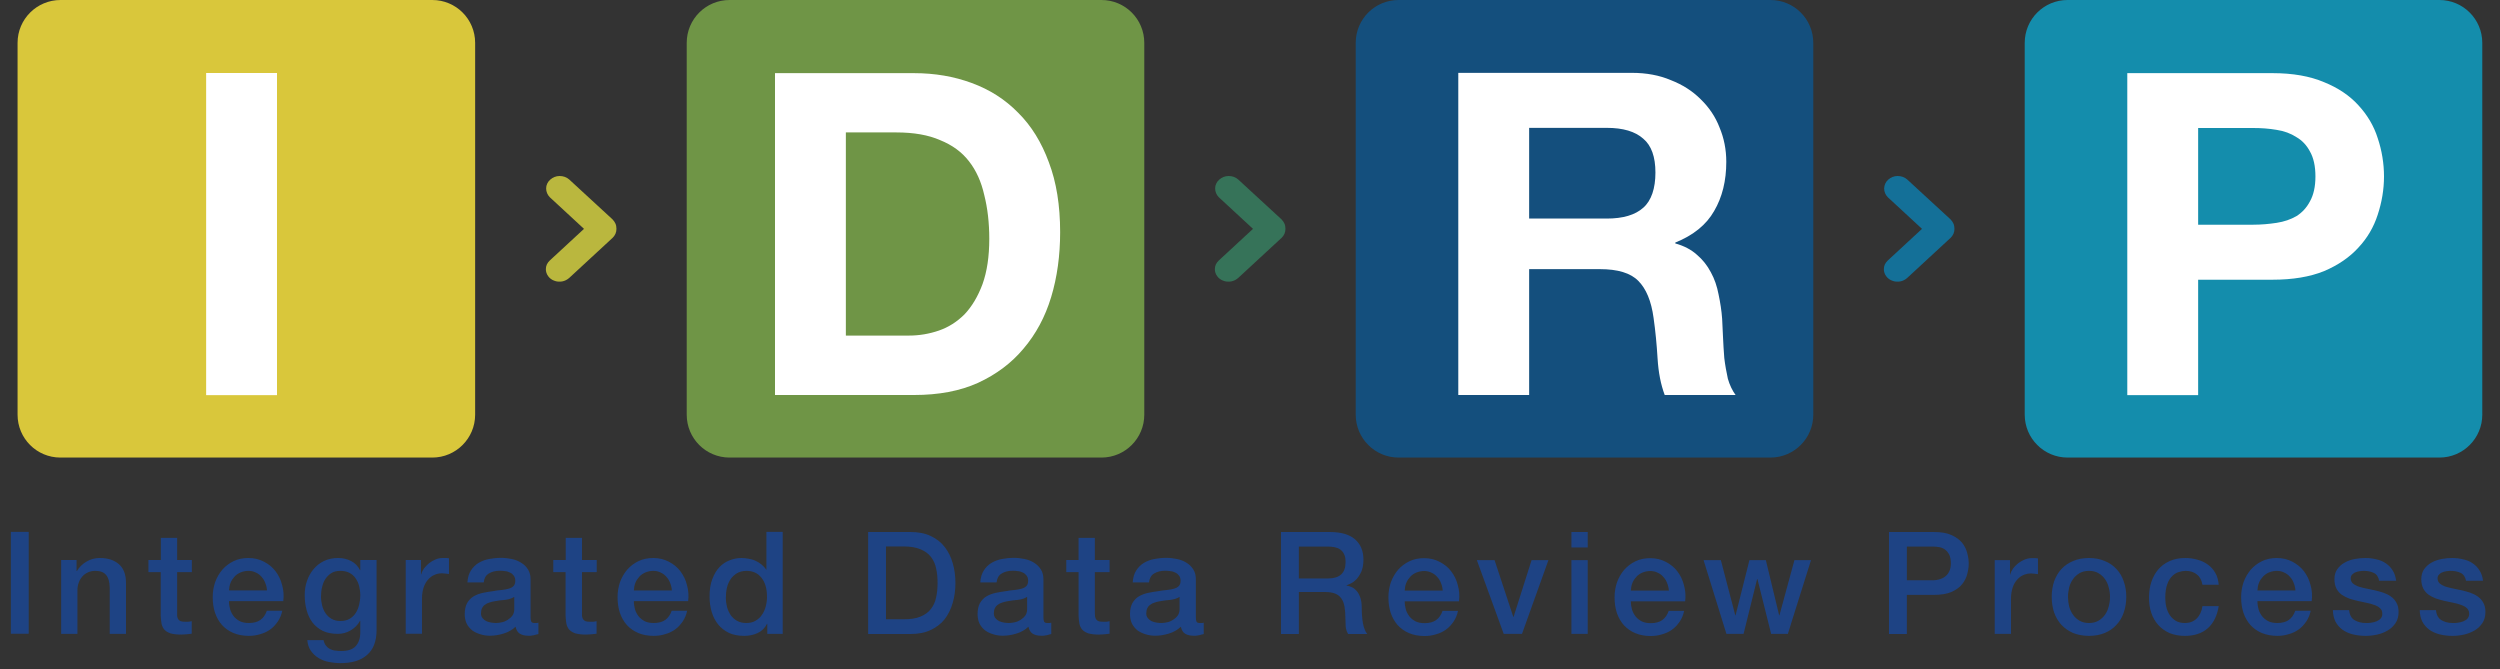
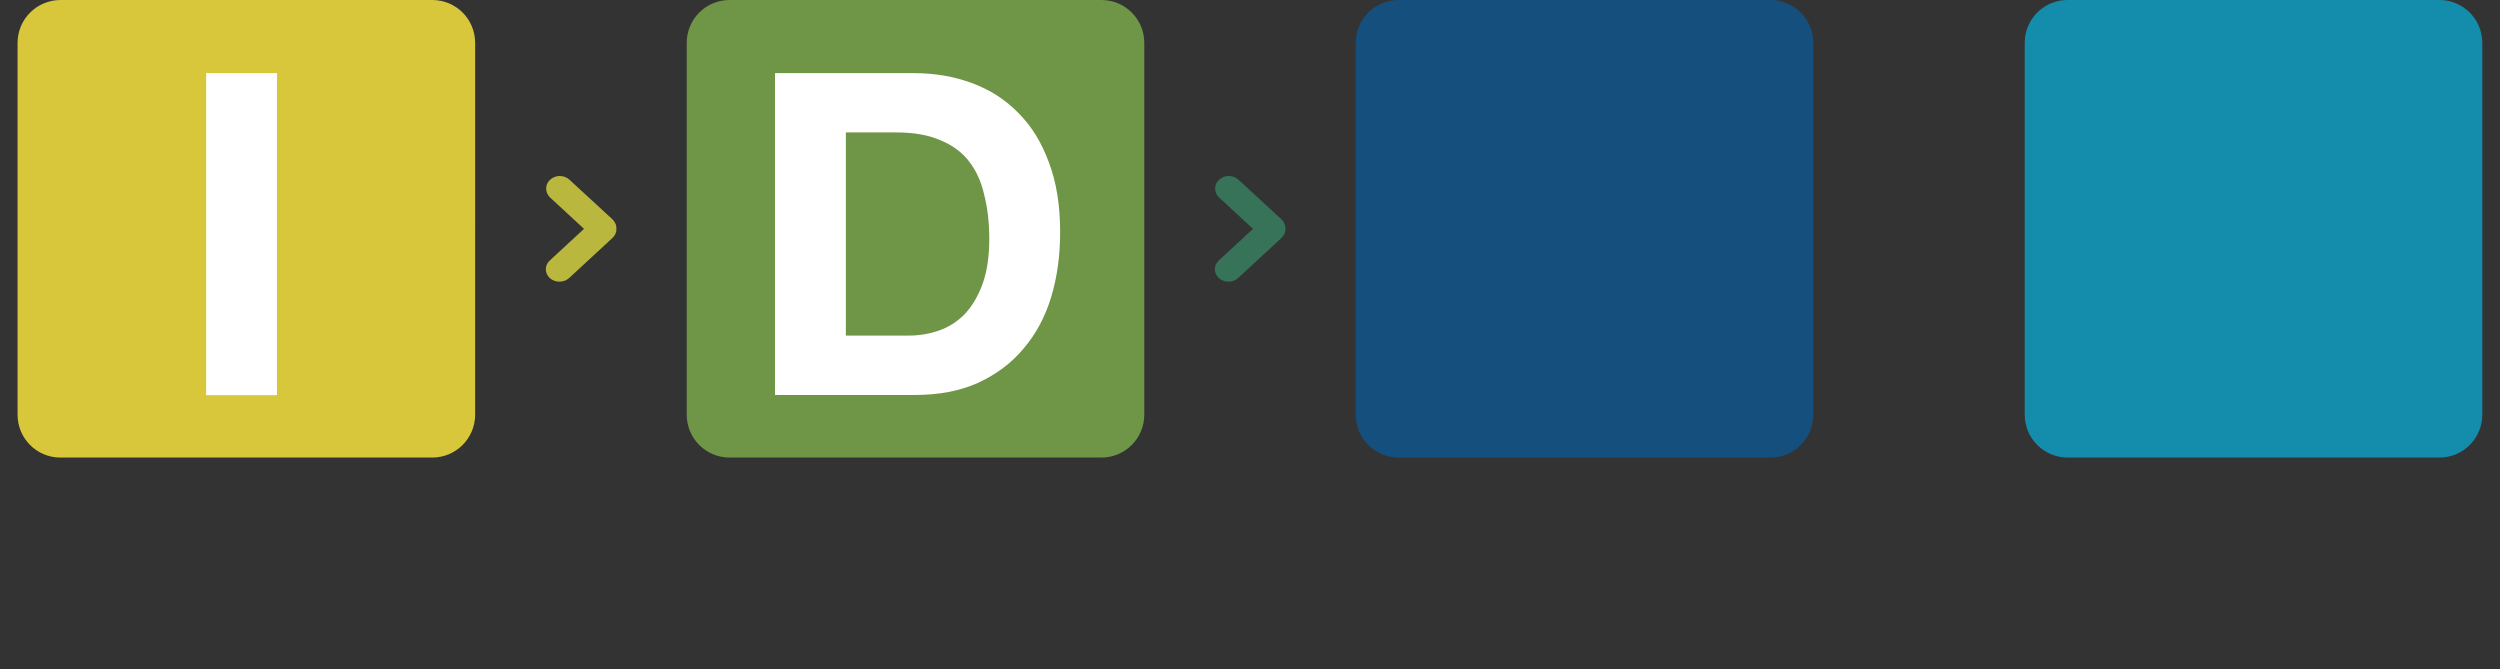
<svg xmlns="http://www.w3.org/2000/svg" id="Layer_1" data-name="Layer 1" viewBox="0 0 175 46.83">
  <rect x="0" y="0" width="175" height="46.83" fill="#333333" stroke="none" />
  <defs>
    <style>
      .cls-1 {
        fill: none;
      }

      .cls-2 {
        clip-path: url(#clippath);
      }

      .cls-3 {
        fill: #fff;
      }

      .cls-4 {
        fill: #bab73e;
      }

      .cls-5 {
        fill: #d9c73b;
      }

      .cls-6 {
        fill: #144f7d;
      }

      .cls-7 {
        fill: #1e4384;
      }

      .cls-8 {
        fill: #147098;
      }

      .cls-9 {
        fill: #148dac;
      }

      .cls-10 {
        fill: #367359;
      }

      .cls-11 {
        fill: #6f9546;
      }

      .cls-12 {
        clip-path: url(#clippath-1);
      }
    </style>
    <clipPath id="clippath">
      <rect class="cls-1" x="1.23" width="172.54" height="32.04" />
    </clipPath>
    <clipPath id="clippath-1">
      <rect class="cls-1" y="36.97" width="175" height="9.86" />
    </clipPath>
  </defs>
  <g class="cls-2">
    <g>
      <path class="cls-5" d="m30.27,0H4.24C2.58,0,1.23,1.34,1.23,3v26.03c0,1.66,1.34,3,3,3h26.03c1.66,0,3-1.35,3-3V3c0-1.66-1.34-3-3-3Z" />
      <path class="cls-3" d="m14.43,5.11v22.55h4.96V5.11h-4.96Z" />
      <path class="cls-4" d="m38.21,18.84c0,.17.05.34.16.49.1.14.25.26.43.32.17.07.36.08.55.05.18-.03.35-.12.49-.24l3.03-2.8c.09-.08.16-.18.21-.29.05-.11.07-.22.07-.34v-.03c0-.12-.02-.24-.07-.35-.05-.11-.12-.21-.21-.3l-3.03-2.79c-.18-.16-.42-.24-.67-.24-.25,0-.48.1-.66.26-.18.16-.28.38-.28.61,0,.23.09.45.26.62l2.39,2.21-2.39,2.21c-.09.08-.16.18-.21.28-.05.11-.07.22-.07.34Z" />
      <path class="cls-11" d="m77.1,0h-26.03c-1.66,0-3,1.34-3,3v26.03c0,1.66,1.34,3,3,3h26.03c1.66,0,3-1.35,3-3V3c0-1.66-1.34-3-3-3Z" />
      <path class="cls-3" d="m59.21,23.48v-14.21h3.54c1.22,0,2.24.18,3.06.54.84.34,1.52.83,2.02,1.48.51.65.86,1.44,1.07,2.37.23.91.35,1.93.35,3.06,0,1.24-.16,2.29-.47,3.16-.32.86-.74,1.57-1.26,2.12-.53.53-1.13.91-1.8,1.14-.67.23-1.37.35-2.08.35h-4.42Zm-4.96-18.38v22.55h9.73c1.73,0,3.22-.28,4.48-.85,1.28-.59,2.35-1.39,3.19-2.4.86-1.01,1.51-2.21,1.93-3.6.42-1.39.63-2.91.63-4.55,0-1.87-.26-3.5-.79-4.89-.51-1.39-1.22-2.55-2.15-3.47-.91-.93-1.99-1.62-3.25-2.08-1.24-.46-2.59-.69-4.04-.69h-9.73Z" />
      <path class="cls-10" d="m85.04,18.84c0,.17.05.34.16.49.1.14.25.26.43.32.17.07.36.08.55.05.18-.03.35-.12.49-.24l3.03-2.8c.09-.08.16-.18.21-.29.05-.11.07-.22.07-.34v-.03c0-.12-.02-.24-.07-.35-.05-.11-.12-.21-.21-.3l-3.03-2.79c-.18-.16-.42-.24-.67-.24-.25,0-.48.1-.66.26-.18.16-.28.38-.28.61,0,.23.09.45.26.62l2.39,2.21-2.39,2.21c-.09.08-.16.18-.21.28-.05.11-.07.22-.07.34Z" />
      <path class="cls-6" d="m123.93,0h-26.03c-1.66,0-3,1.34-3,3v26.03c0,1.66,1.35,3,3,3h26.03c1.66,0,3-1.35,3-3V3c0-1.66-1.34-3-3-3Z" />
-       <path class="cls-3" d="m107.04,15.3v-6.35h5.43c1.14,0,1.99.25,2.56.76.57.48.85,1.27.85,2.37s-.28,1.96-.85,2.46c-.57.51-1.42.76-2.56.76h-5.43Zm-4.96-10.2v22.55h4.96v-8.81h4.96c1.24,0,2.14.27,2.68.82.55.55.91,1.41,1.07,2.59.13.91.22,1.85.28,2.84.06.99.23,1.84.5,2.56h4.96c-.23-.32-.41-.69-.54-1.14-.1-.46-.19-.95-.25-1.45-.04-.51-.07-1-.09-1.48-.02-.48-.04-.91-.06-1.26-.04-.57-.13-1.14-.25-1.71-.11-.57-.28-1.08-.54-1.55-.25-.48-.58-.89-.98-1.23-.4-.36-.9-.62-1.51-.79v-.06c1.26-.51,2.17-1.24,2.72-2.21.57-.97.85-2.12.85-3.44,0-.86-.16-1.66-.47-2.4-.29-.76-.74-1.42-1.33-1.99-.57-.57-1.26-1.01-2.08-1.33-.8-.34-1.71-.51-2.72-.51h-12.16Z" />
-       <path class="cls-8" d="m131.87,18.84c0,.17.05.34.16.49.1.14.25.26.43.32.17.07.36.08.55.05.19-.03.35-.12.49-.24l3.03-2.8c.09-.08.16-.18.21-.29.05-.11.07-.22.07-.34v-.03c0-.12-.02-.24-.07-.35-.05-.11-.12-.21-.21-.3l-3.03-2.79c-.18-.16-.42-.24-.67-.24-.25,0-.48.1-.66.26-.18.16-.27.38-.28.61,0,.23.09.45.26.62l2.39,2.21-2.39,2.21c-.09.08-.16.18-.21.28-.05.11-.07.22-.07.34Z" />
      <path class="cls-9" d="m170.76,0h-26.03c-1.66,0-3,1.34-3,3v26.03c0,1.66,1.35,3,3,3h26.03c1.66,0,3-1.35,3-3V3c0-1.66-1.35-3-3-3Z" />
-       <path class="cls-3" d="m153.87,15.72v-6.76h3.85c.57,0,1.12.04,1.64.13.53.08.99.25,1.39.51.4.23.72.57.95,1.01.25.44.38,1.02.38,1.74s-.13,1.29-.38,1.74c-.23.44-.55.79-.95,1.04-.4.23-.86.39-1.39.47-.53.08-1.07.13-1.64.13h-3.85Zm-4.96-10.61v22.55h4.96v-8.08h5.21c1.41,0,2.61-.2,3.6-.6.99-.42,1.79-.97,2.4-1.64.63-.67,1.08-1.44,1.36-2.31.29-.88.44-1.78.44-2.68s-.15-1.82-.44-2.68c-.27-.86-.73-1.63-1.36-2.31-.61-.67-1.41-1.21-2.4-1.61-.99-.42-2.19-.63-3.6-.63h-10.17Z" />
    </g>
  </g>
  <g class="cls-12">
-     <path class="cls-7" d="m.76,37.23h1.25v7.13H.76v-7.13Zm3.52,1.97h1.08v.76l.02.02c.17-.29.4-.51.68-.67.28-.17.59-.25.93-.25.57,0,1.01.15,1.34.44.33.29.49.73.49,1.32v3.55h-1.14v-3.25c-.01-.41-.1-.7-.26-.88-.16-.19-.41-.28-.75-.28-.19,0-.37.04-.52.11-.15.07-.28.16-.39.29-.11.12-.19.26-.25.43-.06.17-.09.34-.09.53v3.05h-1.14v-5.16Zm6.12,0h.86v-1.55h1.14v1.55h1.03v.85h-1.03v2.76c0,.12,0,.22,0,.31.01.09.04.16.07.22.04.06.1.11.17.14.07.03.17.04.3.04h.24c.08,0,.16-.02.24-.04v.88c-.13.01-.25.03-.37.04-.12.01-.24.02-.37.02-.3,0-.54-.03-.73-.08-.18-.06-.32-.14-.43-.25-.1-.11-.17-.25-.21-.42-.03-.17-.05-.36-.06-.57v-3.05h-.86v-.85Zm8.29,2.13c-.01-.18-.05-.35-.12-.52-.06-.17-.15-.31-.26-.43-.11-.13-.24-.23-.4-.3-.15-.08-.33-.12-.52-.12s-.38.04-.55.11c-.16.07-.3.16-.42.29-.11.12-.21.26-.28.43-.07.17-.1.35-.11.54h2.66Zm-2.66.75c0,.2.03.39.08.58.06.19.15.35.26.49.11.14.26.25.43.34.17.08.38.12.62.12.33,0,.6-.07.8-.21.21-.15.36-.36.46-.65h1.08c-.06.28-.16.53-.31.75-.15.22-.32.41-.53.56-.21.15-.44.26-.7.33-.25.08-.52.12-.8.12-.41,0-.77-.07-1.08-.2-.31-.13-.58-.32-.8-.56-.21-.24-.38-.53-.49-.86-.11-.33-.16-.7-.16-1.1,0-.37.06-.71.17-1.04.12-.33.29-.62.5-.87.22-.25.48-.45.79-.6.31-.15.65-.22,1.04-.22.41,0,.77.09,1.09.26.33.17.6.39.81.67.21.28.37.6.46.97.1.36.13.73.08,1.12h-3.8Zm10.33,2.02c0,.78-.22,1.36-.66,1.74-.43.39-1.06.58-1.88.58-.26,0-.52-.03-.79-.08-.26-.05-.5-.14-.72-.27-.21-.13-.39-.29-.54-.5-.15-.21-.23-.46-.26-.76h1.14c.03.16.09.29.17.39.08.1.17.18.28.23.11.06.24.1.37.11.13.02.27.03.42.03.46,0,.8-.11,1.01-.34.21-.23.32-.55.32-.98v-.79h-.02c-.16.29-.38.51-.66.67-.27.16-.57.24-.89.24-.41,0-.77-.07-1.06-.21-.29-.15-.53-.34-.72-.59-.19-.25-.32-.54-.41-.87-.09-.33-.13-.68-.13-1.05,0-.35.05-.68.16-.99.11-.31.26-.59.46-.82.2-.24.44-.43.73-.57.29-.14.62-.21.99-.21.33,0,.63.07.9.21.27.13.48.35.63.64h.02v-.71h1.14v4.89Zm-2.53-.63c.25,0,.47-.05.64-.15.18-.11.32-.24.43-.41.11-.17.19-.37.24-.58.05-.22.08-.44.08-.66s-.03-.43-.08-.64c-.05-.21-.14-.39-.25-.55-.11-.16-.25-.29-.43-.38-.17-.09-.38-.14-.63-.14s-.47.05-.64.16c-.17.11-.31.25-.42.42-.11.17-.18.36-.23.58-.05.21-.07.43-.07.64s.03.42.08.63c.05.2.13.38.24.54.11.16.25.29.42.39.17.1.38.15.62.15Zm4.57-4.27h1.07v1h.02c.03-.14.1-.28.19-.41.1-.13.22-.25.35-.36.14-.11.29-.2.46-.27s.34-.1.51-.1c.13,0,.22,0,.27,0,.05,0,.11.01.16.02v1.1c-.08-.01-.16-.02-.25-.03-.08-.01-.16-.02-.24-.02-.19,0-.38.04-.55.12-.17.07-.31.19-.44.34-.13.15-.23.33-.3.55-.07.22-.11.47-.11.76v2.46h-1.14v-5.16Zm8.74,4.02c0,.14.02.24.05.3.04.06.11.09.22.09h.12s.1,0,.16-.02v.79s-.09.03-.16.04c-.06.02-.12.04-.19.05-.07.01-.13.02-.2.03-.07,0-.12,0-.17,0-.23,0-.43-.05-.58-.14-.15-.09-.25-.26-.3-.49-.23.22-.51.38-.84.48-.33.1-.64.15-.95.15-.23,0-.46-.03-.67-.1-.21-.06-.4-.15-.57-.27-.16-.13-.29-.28-.39-.47-.09-.19-.14-.42-.14-.67,0-.32.06-.58.17-.78.12-.2.27-.36.46-.47.19-.11.41-.19.64-.24.24-.05.48-.09.72-.12.21-.04.4-.07.59-.08.19-.02.35-.05.49-.09.15-.04.26-.1.34-.18.09-.09.13-.21.13-.38,0-.15-.04-.27-.11-.36-.07-.09-.15-.16-.26-.21-.1-.05-.21-.09-.34-.1-.13-.02-.25-.03-.36-.03-.32,0-.58.07-.79.2-.21.13-.32.34-.35.62h-1.14c.02-.33.1-.61.24-.83.14-.22.32-.4.53-.53.22-.13.47-.23.74-.28.27-.05.55-.08.84-.08.25,0,.5.03.75.08.25.05.47.14.66.26.2.12.36.28.48.47.12.19.18.42.18.69v2.66Zm-1.14-1.44c-.17.11-.39.18-.64.21-.25.02-.51.05-.76.1-.12.02-.24.05-.35.09-.11.03-.21.08-.3.15-.09.06-.16.14-.21.25-.05.1-.07.22-.07.37,0,.13.04.23.11.32.07.09.16.16.26.21.11.05.22.08.34.1.13.02.24.03.34.03.13,0,.26-.02.41-.05.15-.03.28-.09.41-.17.13-.08.24-.18.33-.3.09-.13.13-.28.13-.46v-.85Zm2.74-2.58h.86v-1.55h1.14v1.55h1.03v.85h-1.03v2.76c0,.12,0,.22,0,.31.01.09.04.16.07.22.04.06.1.11.17.14.07.03.17.04.3.04h.24c.08,0,.16-.02.24-.04v.88c-.13.01-.25.03-.37.04-.12.01-.24.02-.37.02-.3,0-.54-.03-.73-.08-.18-.06-.32-.14-.43-.25-.1-.11-.17-.25-.21-.42-.03-.17-.05-.36-.06-.57v-3.05h-.86v-.85Zm8.29,2.13c-.01-.18-.05-.35-.12-.52-.06-.17-.15-.31-.26-.43-.11-.13-.24-.23-.4-.3-.15-.08-.33-.12-.52-.12s-.38.04-.55.11c-.16.07-.3.16-.42.29-.11.12-.21.26-.28.43-.07.17-.1.35-.11.54h2.66Zm-2.66.75c0,.2.03.39.08.58.06.19.15.35.26.49.11.14.26.25.43.34.17.08.38.12.62.12.33,0,.6-.07.8-.21.21-.15.36-.36.46-.65h1.08c-.06.28-.16.53-.31.75-.15.22-.32.41-.53.56-.21.15-.44.26-.7.33-.25.08-.52.12-.8.12-.41,0-.77-.07-1.08-.2-.31-.13-.58-.32-.8-.56-.21-.24-.38-.53-.49-.86-.11-.33-.16-.7-.16-1.1,0-.37.06-.71.17-1.04.12-.33.29-.62.5-.87.22-.25.48-.45.79-.6.31-.15.65-.22,1.04-.22.41,0,.77.09,1.09.26.33.17.6.39.81.67.21.28.37.6.46.97.1.36.13.73.08,1.12h-3.8Zm10.42,2.29h-1.08v-.7h-.02c-.15.3-.38.52-.67.65-.29.13-.6.19-.93.19-.41,0-.76-.07-1.07-.21-.3-.15-.55-.34-.75-.59-.2-.25-.35-.54-.45-.87-.1-.34-.15-.7-.15-1.09,0-.47.06-.87.19-1.21.13-.34.29-.62.5-.84.21-.22.45-.38.72-.48.27-.11.55-.16.83-.16.16,0,.32.02.49.05.17.03.33.07.48.14.15.07.29.15.42.26.13.1.24.22.33.36h.02v-2.64h1.14v7.13Zm-3.98-2.53c0,.22.03.44.08.65.06.21.15.4.26.57.12.17.27.3.45.4.18.1.39.15.64.15s.47-.05.65-.16c.19-.11.34-.25.45-.42.12-.17.21-.37.26-.58.06-.22.09-.44.09-.67,0-.57-.13-1.02-.39-1.34-.25-.32-.6-.48-1.04-.48-.27,0-.49.06-.68.17-.18.11-.33.25-.45.43-.11.17-.2.37-.25.6-.05.22-.07.45-.07.68Zm9.96-4.6h2.96c.55,0,1.02.09,1.42.28.4.19.73.44.98.77.25.32.44.7.56,1.13.13.43.19.9.19,1.39s-.06.96-.19,1.39c-.12.43-.31.81-.56,1.14-.25.32-.58.57-.98.76-.4.19-.87.28-1.42.28h-2.96v-7.13Zm1.25,6.11h1.23c.49,0,.88-.06,1.19-.19.31-.13.56-.31.73-.54.18-.23.3-.5.36-.81.07-.31.1-.65.1-1.01s-.03-.69-.1-1c-.06-.31-.18-.58-.36-.81-.17-.23-.42-.41-.73-.54-.31-.13-.7-.2-1.19-.2h-1.23v5.09Zm11.02-.13c0,.14.02.24.05.3.04.06.11.09.22.09h.12s.1,0,.16-.02v.79s-.09.03-.16.04c-.06.02-.12.04-.19.05-.07.01-.13.02-.2.03-.07,0-.12,0-.17,0-.23,0-.43-.05-.58-.14-.15-.09-.25-.26-.3-.49-.23.22-.51.38-.84.48-.33.1-.64.15-.95.15-.23,0-.46-.03-.67-.1-.21-.06-.4-.15-.57-.27-.16-.13-.29-.28-.39-.47-.09-.19-.14-.42-.14-.67,0-.32.06-.58.17-.78.12-.2.27-.36.46-.47.19-.11.41-.19.64-.24.24-.05.48-.09.72-.12.21-.04.4-.07.59-.08.19-.02.35-.05.49-.09.15-.04.26-.1.34-.18.09-.09.13-.21.13-.38,0-.15-.04-.27-.11-.36-.07-.09-.15-.16-.26-.21-.1-.05-.21-.09-.34-.1-.13-.02-.25-.03-.36-.03-.32,0-.58.07-.79.2-.21.13-.32.34-.35.62h-1.14c.02-.33.1-.61.24-.83.14-.22.32-.4.53-.53.22-.13.47-.23.74-.28.27-.05.55-.08.84-.08.25,0,.5.03.75.08.25.05.47.14.66.26.2.12.36.28.48.47.12.19.18.42.18.69v2.66Zm-1.14-1.44c-.17.11-.39.18-.64.21-.25.02-.51.05-.76.1-.12.02-.24.05-.35.09-.11.03-.21.08-.3.15-.09.06-.16.14-.21.25-.05.1-.07.22-.07.37,0,.13.04.23.11.32.07.09.16.16.26.21.11.05.22.08.34.1.13.02.24.03.34.03.13,0,.26-.02.41-.05.15-.03.28-.09.41-.17.13-.08.24-.18.33-.3.09-.13.13-.28.13-.46v-.85Zm2.74-2.58h.86v-1.55h1.14v1.55h1.03v.85h-1.03v2.76c0,.12,0,.22.01.31.01.09.04.16.07.22.04.06.1.11.17.14.07.03.17.04.3.04h.24c.08,0,.16-.02.24-.04v.88c-.13.01-.25.03-.37.04-.12.01-.24.02-.37.02-.3,0-.54-.03-.73-.08-.18-.06-.32-.14-.43-.25-.1-.11-.17-.25-.21-.42-.03-.17-.05-.36-.06-.57v-3.05h-.86v-.85Zm9.07,4.02c0,.14.02.24.05.3.04.06.11.09.22.09h.12s.1,0,.16-.02v.79s-.09.03-.16.04c-.06.02-.12.04-.19.05-.07.01-.13.02-.2.03-.07,0-.12,0-.17,0-.23,0-.43-.05-.58-.14-.15-.09-.25-.26-.3-.49-.23.22-.51.38-.84.48-.33.1-.64.15-.95.15-.23,0-.46-.03-.67-.1-.21-.06-.4-.15-.57-.27-.16-.13-.29-.28-.39-.47-.09-.19-.14-.42-.14-.67,0-.32.06-.58.17-.78.12-.2.27-.36.46-.47.19-.11.41-.19.64-.24.24-.05.48-.09.72-.12.21-.04.4-.07.59-.08.19-.02.35-.05.49-.09.15-.04.26-.1.34-.18.09-.09.13-.21.13-.38,0-.15-.04-.27-.11-.36-.07-.09-.15-.16-.26-.21-.1-.05-.21-.09-.34-.1-.13-.02-.25-.03-.36-.03-.32,0-.58.07-.79.2-.21.13-.32.34-.35.62h-1.14c.02-.33.1-.61.24-.83.14-.22.32-.4.53-.53.22-.13.47-.23.74-.28.27-.05.55-.08.84-.08.25,0,.5.03.75.08.25.05.47.14.66.26.2.12.36.28.48.47.12.19.18.42.18.69v2.66Zm-1.14-1.44c-.17.11-.39.18-.64.21-.25.02-.51.05-.76.1-.12.02-.24.05-.35.09-.11.03-.21.08-.3.15-.09.06-.16.14-.21.25-.05.1-.07.22-.07.37,0,.13.04.23.11.32.07.09.16.16.26.21.11.05.22.08.34.1.13.02.24.03.34.03.13,0,.26-.02.41-.05.15-.03.28-.09.41-.17.13-.08.24-.18.33-.3.09-.13.13-.28.13-.46v-.85Zm7.1-4.54h3.41c.79,0,1.38.17,1.77.51.39.34.59.81.59,1.42,0,.34-.05.62-.15.85-.1.22-.22.4-.35.54-.13.13-.27.23-.4.29-.13.06-.22.1-.28.12v.02c.11.01.22.05.34.1.13.05.24.14.35.26.11.11.19.26.26.45.07.19.11.42.11.7,0,.42.03.8.09,1.15.07.34.17.58.3.73h-1.34c-.09-.15-.15-.32-.17-.51-.01-.19-.02-.37-.02-.54,0-.33-.02-.61-.06-.84-.04-.24-.11-.44-.22-.59-.11-.16-.25-.28-.44-.35-.18-.07-.41-.11-.7-.11h-1.84v2.94h-1.25v-7.13Zm1.25,3.25h2.05c.4,0,.7-.09.91-.28.21-.19.31-.48.31-.86,0-.23-.03-.41-.1-.55-.07-.15-.16-.26-.28-.34-.11-.08-.25-.13-.4-.16-.15-.03-.3-.04-.46-.04h-2.03v2.23Zm10.07.85c-.01-.18-.05-.35-.12-.52-.06-.17-.15-.31-.26-.43-.11-.13-.24-.23-.4-.3-.15-.08-.33-.12-.52-.12s-.38.04-.55.11c-.16.07-.3.16-.42.29-.11.12-.21.26-.28.43-.07.17-.1.35-.11.54h2.66Zm-2.66.75c0,.2.03.39.08.58.06.19.15.35.26.49.11.14.26.25.43.34.17.08.38.12.62.12.33,0,.6-.07.8-.21.21-.15.36-.36.46-.65h1.08c-.06.28-.16.53-.31.75-.15.22-.32.41-.53.56-.21.15-.44.26-.7.33-.25.08-.52.12-.8.12-.41,0-.77-.07-1.08-.2-.31-.13-.58-.32-.8-.56-.21-.24-.38-.53-.49-.86-.11-.33-.16-.7-.16-1.1,0-.37.06-.71.17-1.04.12-.33.29-.62.5-.87.22-.25.48-.45.79-.6.31-.15.65-.22,1.04-.22.41,0,.77.09,1.09.26.33.17.6.39.81.67.21.28.37.6.46.97.1.36.13.73.08,1.12h-3.8Zm5.05-2.88h1.24l1.31,3.97h.02l1.26-3.97h1.18l-1.85,5.16h-1.28l-1.88-5.16Zm6.62-1.97h1.14v1.08h-1.14v-1.08Zm0,1.97h1.14v5.16h-1.14v-5.16Zm6.82,2.13c-.01-.18-.05-.35-.12-.52-.06-.17-.15-.31-.26-.43-.11-.13-.24-.23-.4-.3-.15-.08-.33-.12-.52-.12s-.38.04-.55.11c-.16.07-.3.16-.42.29-.11.12-.21.26-.28.43-.07.17-.1.35-.11.54h2.66Zm-2.66.75c0,.2.03.39.08.58.06.19.15.35.26.49.11.14.26.25.43.34.17.08.38.12.62.12.33,0,.6-.07.8-.21.21-.15.36-.36.46-.65h1.08c-.06.28-.16.53-.31.75-.15.22-.32.41-.53.56-.21.15-.44.26-.7.33-.25.08-.52.12-.8.12-.41,0-.76-.07-1.08-.2-.31-.13-.58-.32-.8-.56-.21-.24-.38-.53-.49-.86-.11-.33-.16-.7-.16-1.1,0-.37.06-.71.17-1.04.12-.33.29-.62.5-.87.22-.25.48-.45.79-.6.31-.15.65-.22,1.04-.22.41,0,.77.09,1.09.26.33.17.6.39.81.67.21.28.37.6.46.97.1.36.13.73.08,1.12h-3.8Zm5.09-2.88h1.21l1.01,3.86h.02l.97-3.86h1.15l.93,3.86h.02l1.05-3.86h1.16l-1.62,5.16h-1.17l-.96-3.84h-.02l-.95,3.84h-1.2l-1.6-5.16Zm12.98-1.97h3.15c.51,0,.92.07,1.24.22.32.15.57.33.74.55.17.22.29.46.35.72.07.26.1.5.1.72s-.03.46-.1.72c-.06.25-.18.49-.35.71-.17.22-.42.4-.74.55-.32.14-.73.21-1.24.21h-1.9v2.74h-1.25v-7.13Zm1.25,3.38h1.83c.14,0,.28-.02.43-.06.15-.04.28-.1.4-.19.13-.09.23-.21.3-.36.08-.15.12-.34.12-.57s-.03-.43-.1-.58c-.07-.15-.16-.27-.27-.36-.11-.09-.24-.16-.39-.19-.15-.03-.3-.05-.47-.05h-1.85v2.36Zm6.15-1.41h1.07v1h.02c.03-.14.1-.28.19-.41.1-.13.22-.25.35-.36.14-.11.29-.2.46-.27.17-.07.34-.1.51-.1.13,0,.22,0,.27,0,.05,0,.11.01.16.02v1.1c-.08-.01-.16-.02-.25-.03-.08-.01-.16-.02-.24-.02-.19,0-.38.04-.55.12-.17.07-.31.19-.44.34-.13.15-.23.33-.3.55-.07.22-.11.47-.11.76v2.46h-1.14v-5.16Zm6.6,5.3c-.41,0-.78-.07-1.11-.2-.32-.14-.59-.33-.82-.57-.22-.24-.39-.53-.51-.86-.11-.33-.17-.7-.17-1.1s.06-.76.17-1.09c.12-.33.29-.62.51-.86.23-.24.5-.43.82-.56.32-.14.69-.21,1.11-.21s.78.07,1.1.21c.33.13.6.32.82.56.23.24.4.53.51.86.12.33.18.7.18,1.09s-.06.77-.18,1.1c-.11.33-.28.62-.51.86-.22.24-.49.43-.82.57-.32.13-.69.2-1.1.2Zm0-.9c.25,0,.47-.05.66-.16.19-.11.34-.25.46-.42.12-.17.21-.37.26-.58.06-.22.09-.44.09-.67s-.03-.44-.09-.66c-.05-.22-.14-.41-.26-.58-.12-.17-.27-.31-.46-.42-.19-.11-.4-.16-.66-.16s-.47.05-.66.16c-.19.11-.34.25-.46.42-.12.17-.21.36-.27.58-.05.22-.08.44-.08.66s.03.45.08.67c.06.21.15.41.27.58.12.17.27.31.46.42.19.11.41.16.66.16Zm7.94-2.68c-.05-.32-.18-.56-.39-.72-.21-.17-.47-.25-.79-.25-.15,0-.3.03-.47.08-.17.05-.32.14-.46.28-.14.13-.26.32-.35.57-.09.24-.14.56-.14.95,0,.21.02.43.07.64.05.21.13.4.24.57.11.17.26.3.43.41.17.1.38.15.63.15.33,0,.61-.1.82-.31.22-.21.36-.5.41-.87h1.14c-.11.67-.36,1.19-.77,1.55-.4.35-.93.53-1.6.53-.41,0-.76-.07-1.08-.2-.31-.14-.57-.33-.78-.56-.21-.24-.38-.52-.49-.85-.11-.33-.16-.68-.16-1.06s.05-.75.16-1.09c.11-.34.27-.63.48-.88.21-.25.48-.45.79-.59.32-.15.69-.22,1.12-.22.3,0,.58.04.85.12.27.07.51.19.72.34.21.15.39.35.52.58.14.23.21.51.24.83h-1.14Zm6.51.4c-.01-.18-.05-.35-.12-.52-.06-.17-.15-.31-.26-.43-.11-.13-.24-.23-.4-.3-.15-.08-.33-.12-.52-.12s-.38.04-.55.11c-.16.07-.3.16-.42.29-.11.12-.21.26-.28.43-.07.17-.1.35-.11.54h2.66Zm-2.66.75c0,.2.03.39.08.58.06.19.15.35.26.49.11.14.26.25.43.34.17.08.38.12.62.12.33,0,.6-.07.8-.21.21-.15.36-.36.46-.65h1.08c-.06.28-.16.53-.31.75-.15.22-.32.41-.53.56-.21.15-.44.26-.7.33-.25.08-.52.12-.8.12-.4,0-.76-.07-1.08-.2-.31-.13-.58-.32-.8-.56-.21-.24-.38-.53-.49-.86-.11-.33-.16-.7-.16-1.1,0-.37.06-.71.17-1.04.12-.33.29-.62.5-.87.22-.25.48-.45.79-.6s.65-.22,1.04-.22c.41,0,.77.09,1.09.26.32.17.6.39.81.67.21.28.37.6.46.97.1.36.13.73.08,1.12h-3.8Zm6.42.63c.03.33.16.57.38.7.22.13.48.2.79.2.11,0,.23,0,.36-.02.14-.02.27-.05.39-.1.12-.05.21-.11.29-.2.08-.09.12-.21.11-.36,0-.15-.06-.27-.16-.36-.1-.09-.23-.17-.39-.22-.15-.06-.33-.11-.53-.15-.2-.04-.4-.08-.61-.13-.21-.05-.42-.1-.62-.17-.19-.07-.37-.16-.53-.27-.15-.11-.28-.26-.37-.43-.09-.18-.14-.4-.14-.66,0-.28.07-.51.2-.7.14-.19.31-.35.52-.46.21-.12.45-.2.7-.25.26-.05.51-.07.74-.07.27,0,.52.03.76.09.25.05.47.14.66.27.2.13.36.29.49.5.13.2.21.44.25.73h-1.19c-.05-.27-.18-.46-.38-.55-.19-.09-.42-.14-.67-.14-.08,0-.18,0-.29.02-.11.01-.21.04-.31.08-.09.03-.17.09-.24.16-.07.07-.1.16-.1.27,0,.14.05.25.14.34.1.09.23.16.38.22.16.05.34.1.54.14.2.04.41.08.62.13.21.05.41.1.61.17.2.07.38.16.53.27.16.11.29.26.38.43.1.17.15.39.15.64,0,.31-.07.57-.21.78-.14.21-.32.39-.55.52-.22.13-.46.23-.74.29-.27.06-.54.09-.81.09-.33,0-.63-.04-.91-.11-.27-.07-.51-.18-.72-.33-.2-.15-.36-.34-.48-.56-.11-.23-.17-.49-.18-.8h1.14Zm6.08,0c.03.33.16.57.38.7.22.13.48.2.79.2.11,0,.23,0,.36-.02.14-.02.27-.05.39-.1.12-.05.22-.11.29-.2.08-.09.12-.21.11-.36,0-.15-.06-.27-.16-.36-.1-.09-.23-.17-.39-.22-.15-.06-.33-.11-.53-.15-.2-.04-.4-.08-.61-.13-.21-.05-.42-.1-.62-.17-.19-.07-.37-.16-.53-.27-.15-.11-.28-.26-.37-.43-.09-.18-.14-.4-.14-.66,0-.28.07-.51.2-.7.14-.19.31-.35.52-.46.21-.12.45-.2.7-.25.26-.05.51-.07.74-.07.27,0,.52.03.76.09.25.05.47.14.66.27.2.13.36.29.49.5.13.2.22.44.25.73h-1.19c-.05-.27-.18-.46-.38-.55-.19-.09-.42-.14-.67-.14-.08,0-.18,0-.29.02-.11.01-.21.04-.31.08-.09.03-.17.09-.24.16-.07.07-.1.16-.1.27,0,.14.05.25.14.34.1.09.23.16.38.22.16.05.34.1.54.14.2.04.41.08.62.13.21.05.41.1.61.17.2.07.38.16.53.27.16.11.29.26.38.43.1.17.15.39.15.64,0,.31-.07.57-.21.78-.14.21-.32.39-.55.52-.22.13-.47.23-.74.29-.27.06-.54.09-.81.09-.33,0-.63-.04-.91-.11-.27-.07-.51-.18-.72-.33-.2-.15-.36-.34-.48-.56-.11-.23-.17-.49-.18-.8h1.14Z" />
-   </g>
+     </g>
</svg>